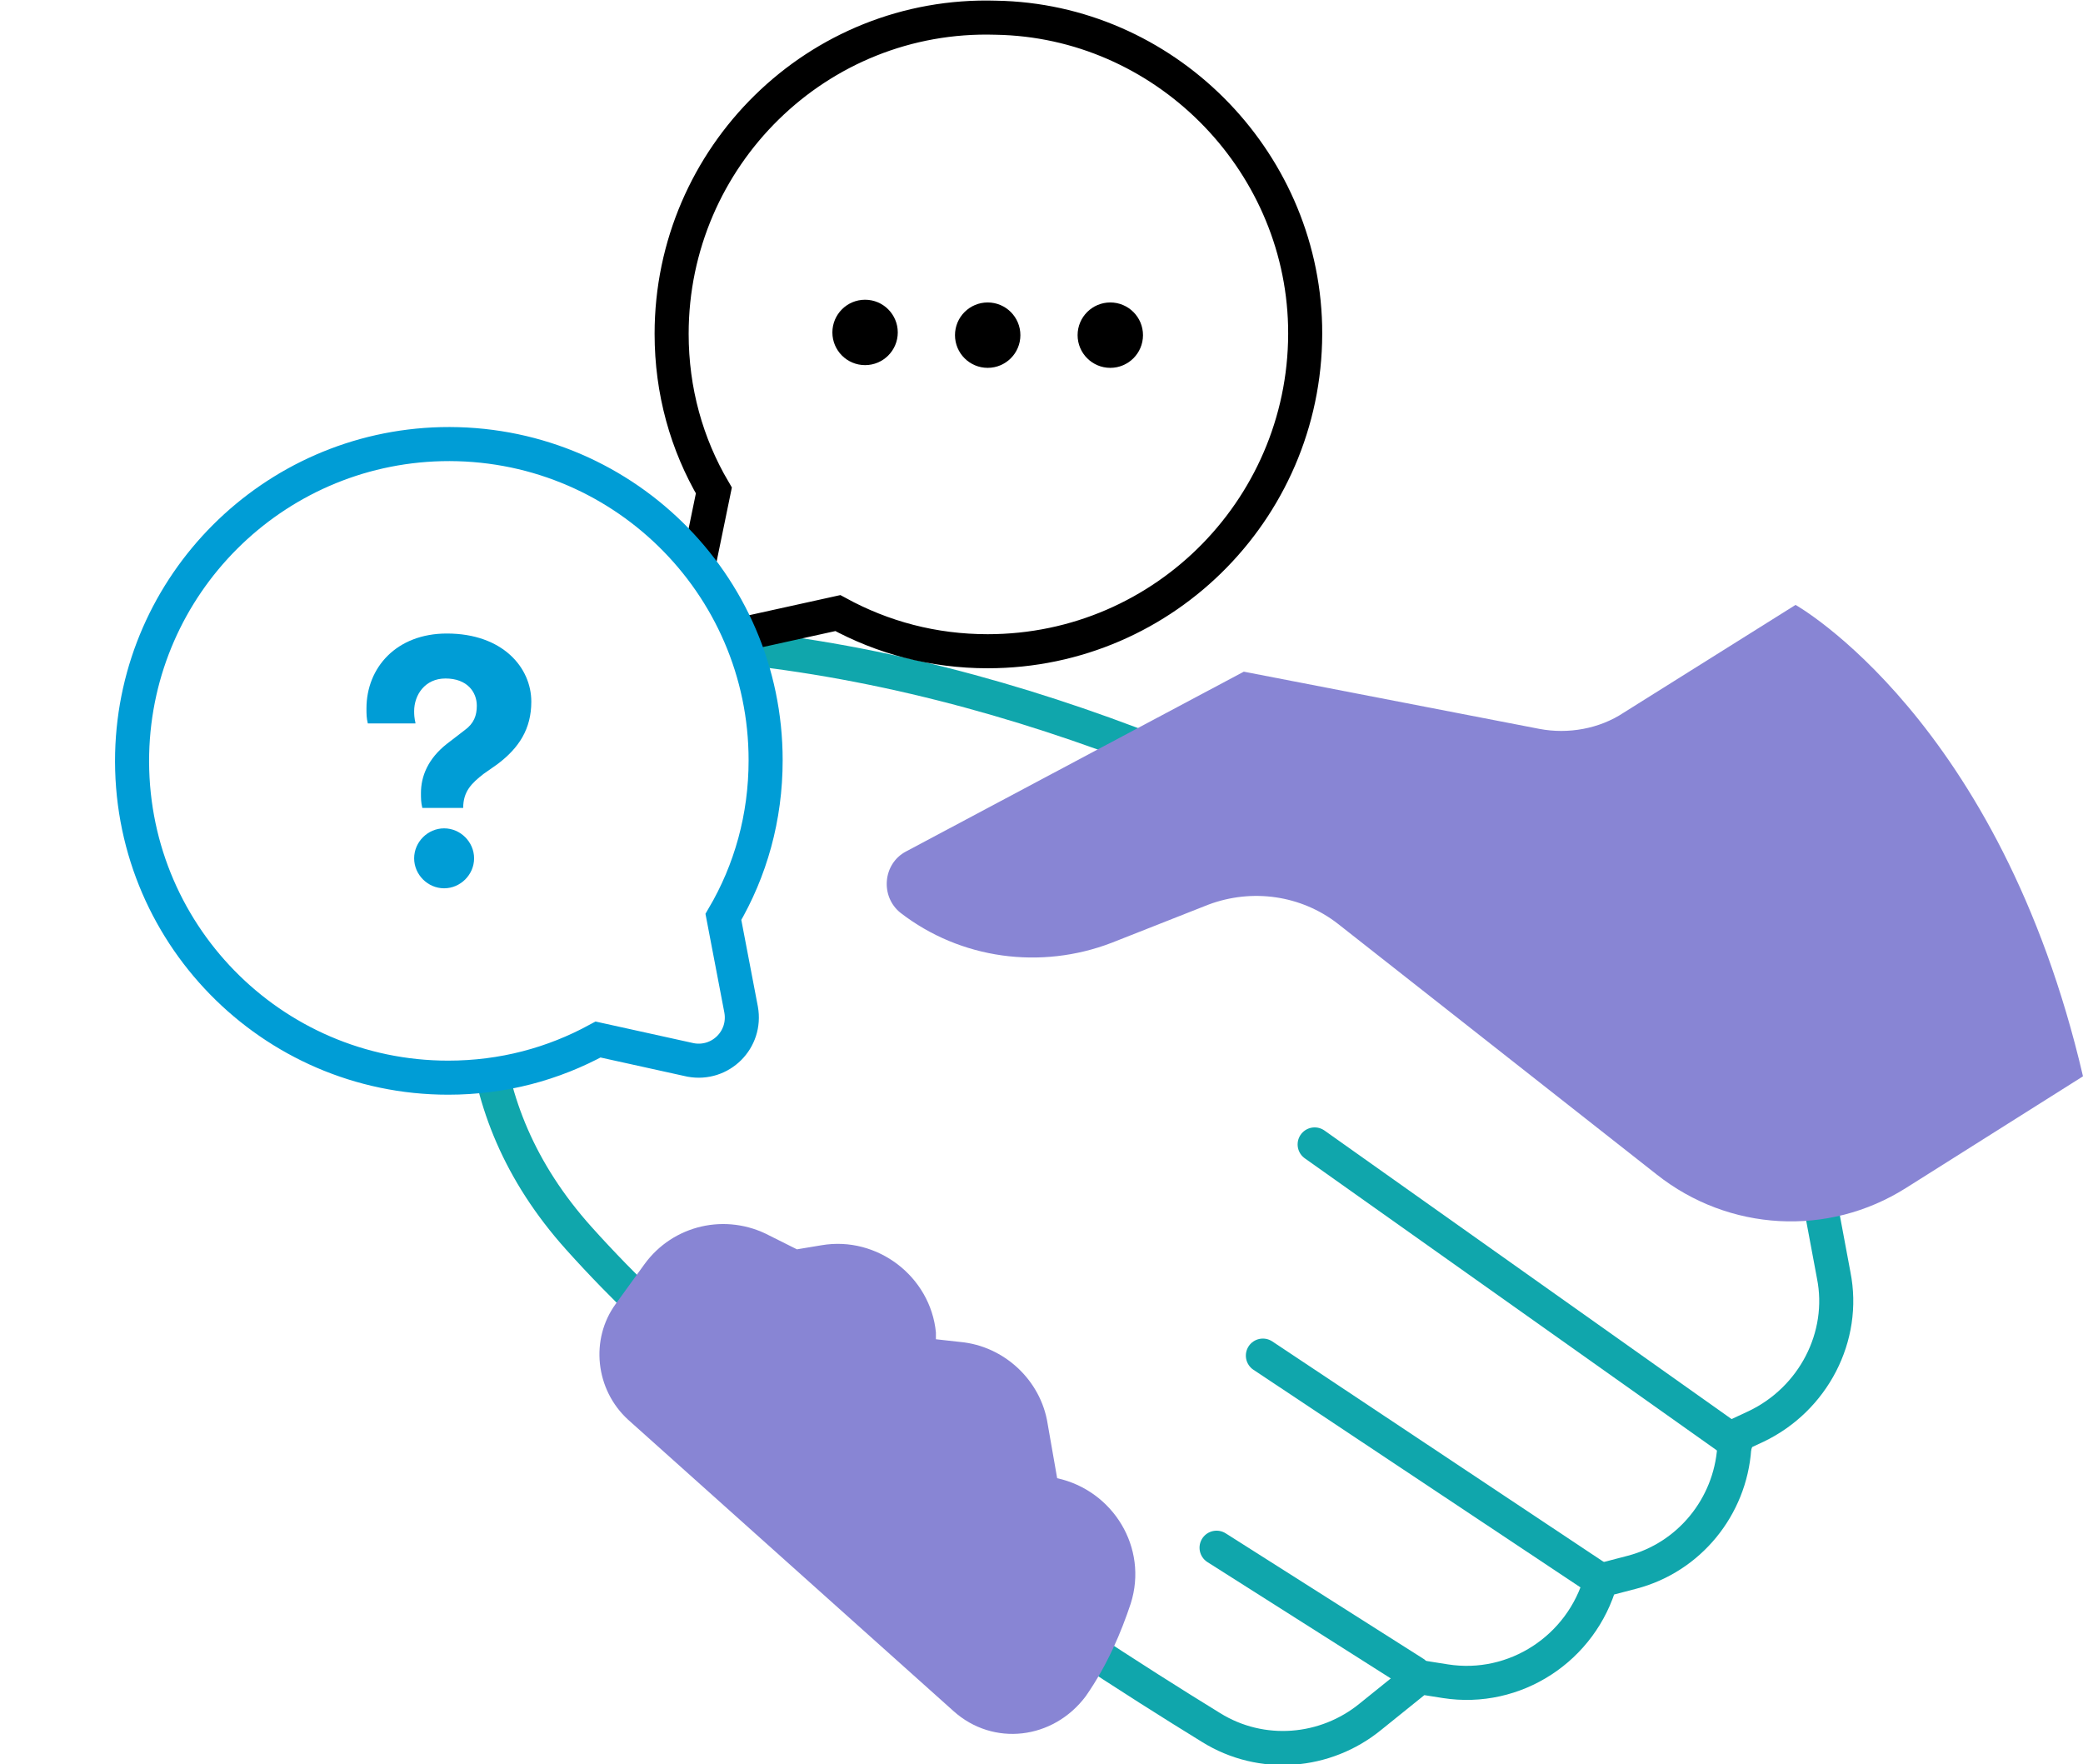
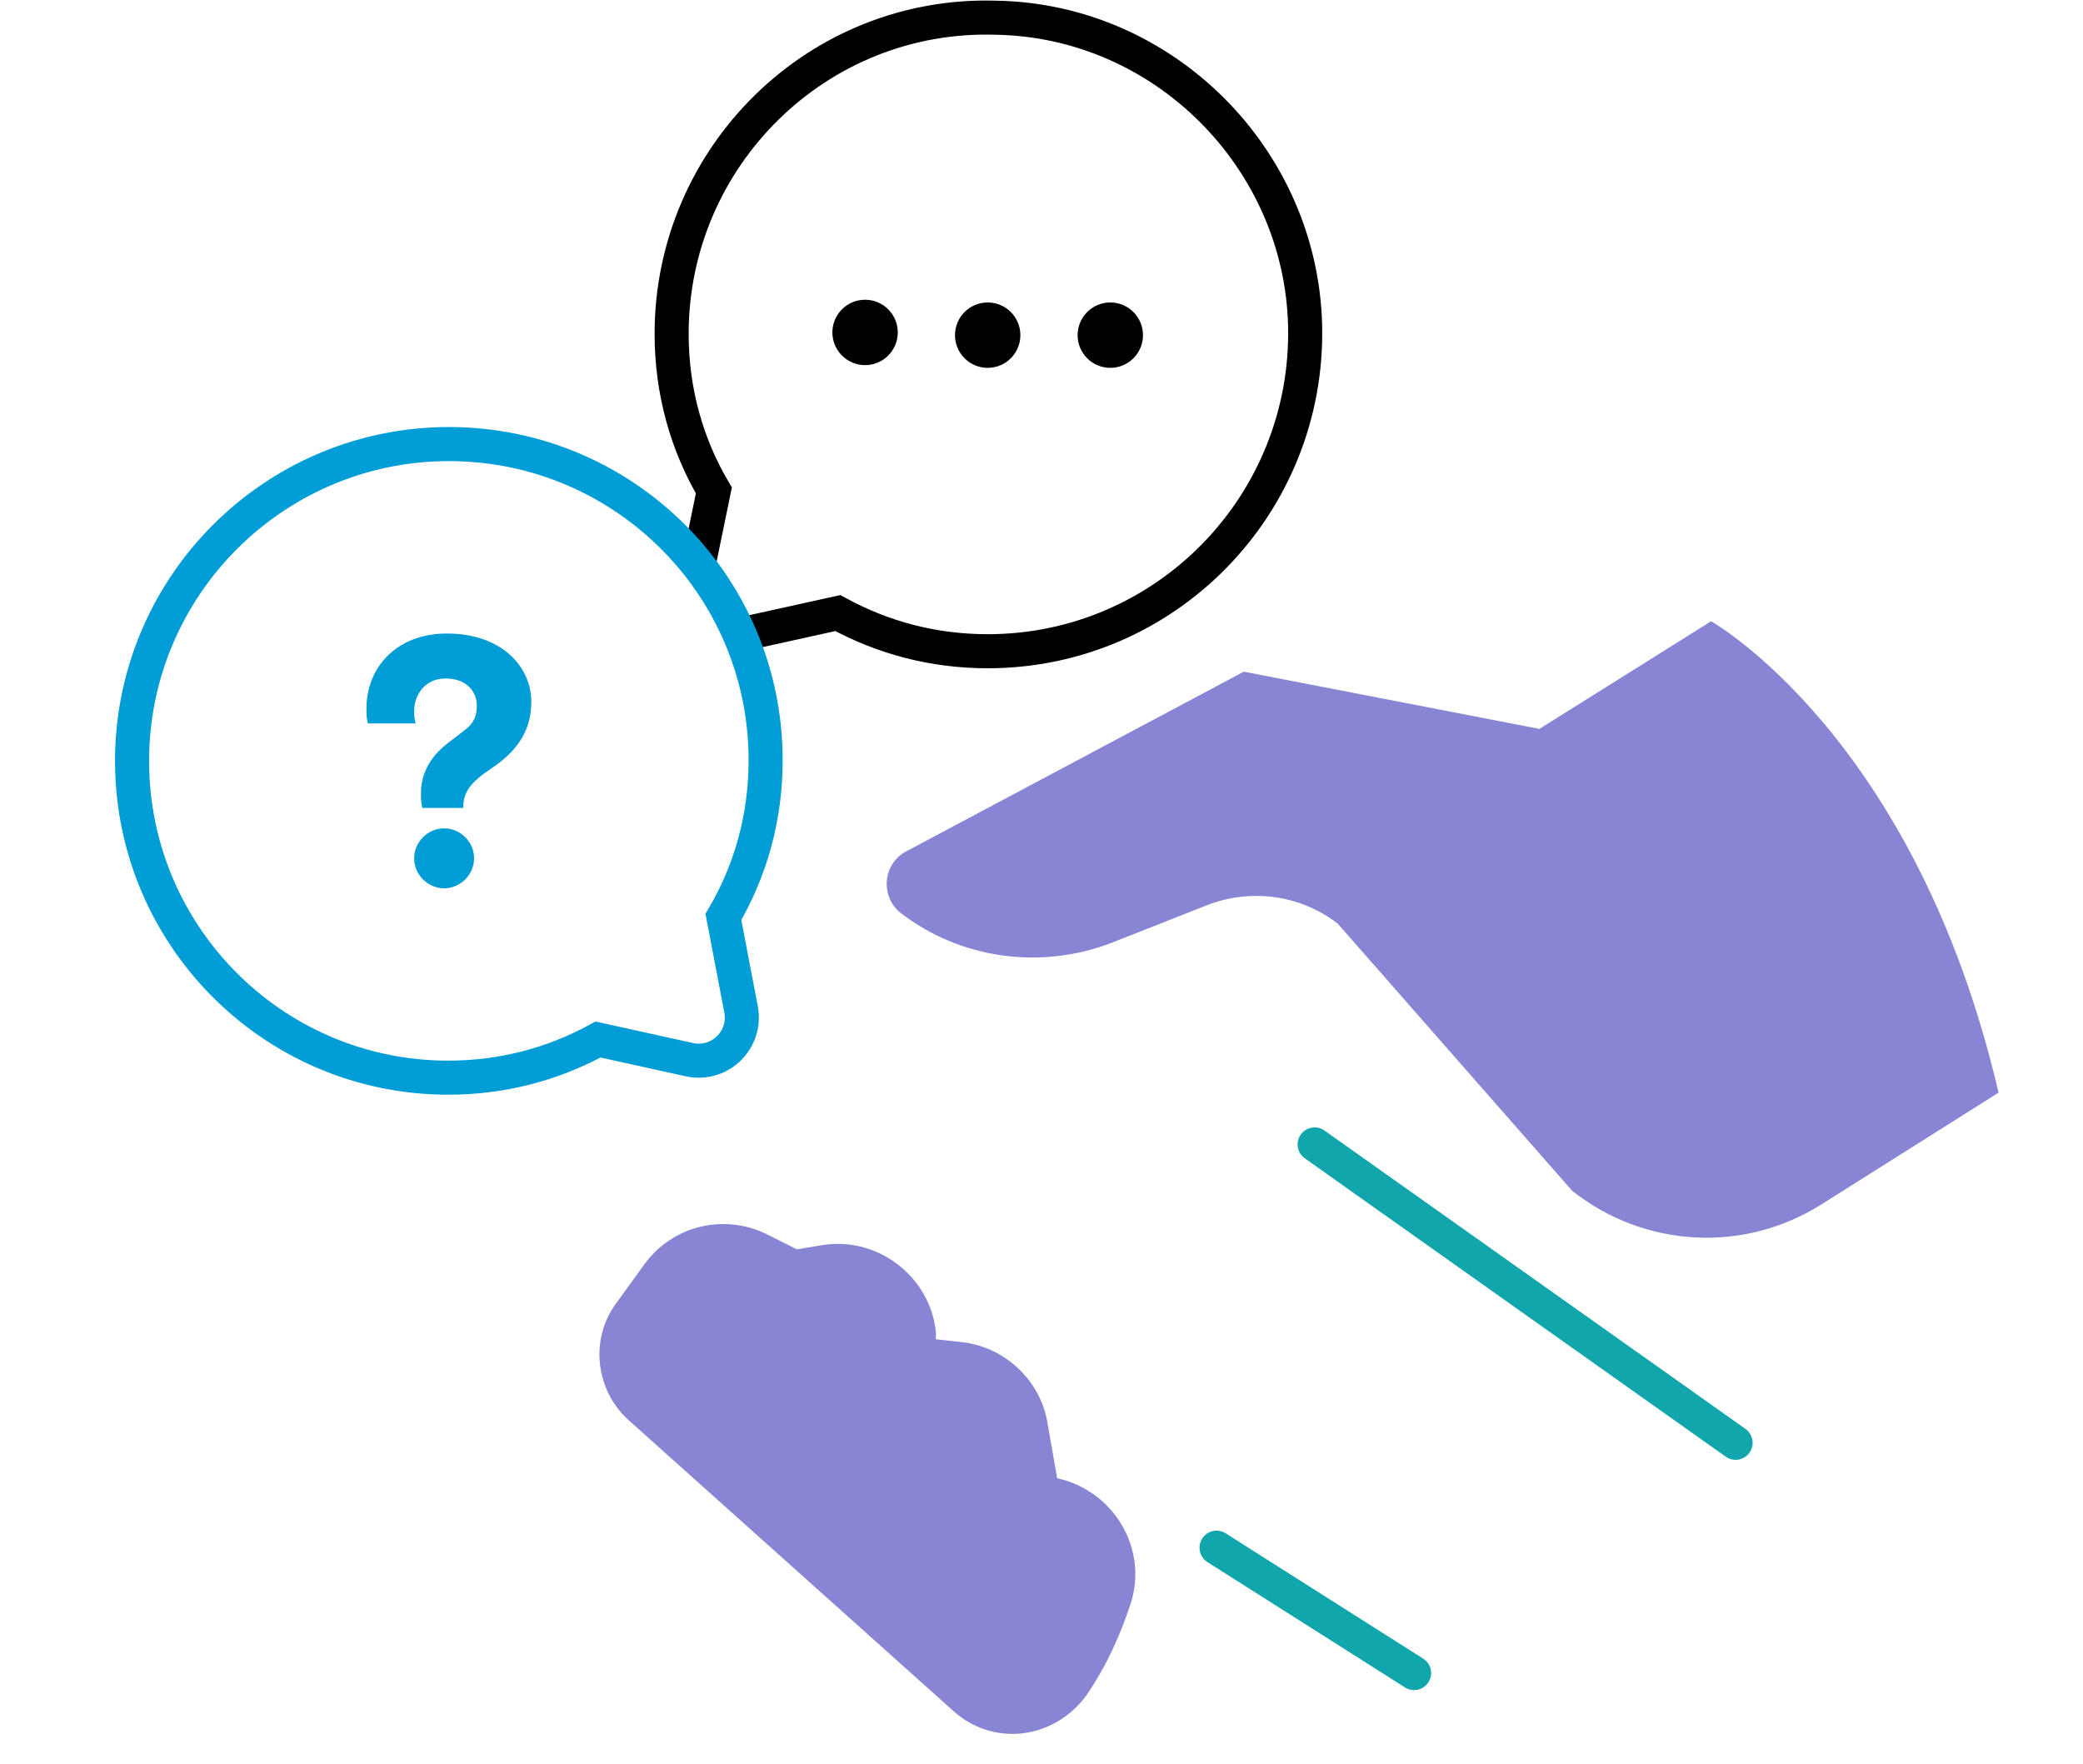
<svg xmlns="http://www.w3.org/2000/svg" id="Calque_1" x="0px" y="0px" viewBox="0 0 152.9 129.5" style="enable-background:new 0 0 152.9 129.5;" xml:space="preserve">
  <style type="text/css"> .st0{fill:#FFFFFF;stroke:#10A6AC;stroke-width:2.5;stroke-linecap:round;stroke-miterlimit:10;} .st1{fill:#8885D4;} .st2{fill:#FFFFFF;stroke:#000000;stroke-width:2.5;stroke-linecap:round;stroke-miterlimit:10;} .st3{fill:#FFFFFF;} .st4{fill:none;stroke:#009DD6;stroke-width:2.5;stroke-miterlimit:10;} .st5{fill:#009DD6;} </style>
  <g>
    <g>
      <g>
-         <path class="st0" d="M46,47c0,0-21.1,24.3-3.5,43.9c13,14.5,35.5,29.2,46.4,35.9c3.7,2.3,8.4,1.9,11.7-0.8l3.6-2.9l1.9,0.3 c5.1,0.8,10-2.4,11.4-7.4v0l2.3-0.6c4.2-1.1,7.2-4.8,7.5-9.1l0.1-0.9l1.5-0.7c4.2-2,6.6-6.6,5.7-11.1l-1.7-9.1 C132.8,84.3,92.3,47.8,46,47z" />
        <line class="st0" x1="103.8" y1="122.8" x2="89.3" y2="113.6" />
-         <line class="st0" x1="117.5" y1="116" x2="92.7" y2="99.5" />
        <line class="st0" x1="127.4" y1="105.9" x2="96.5" y2="84" />
      </g>
-       <path class="st1" d="M66.5,62.5l24.8-13.2l21.7,4.2c2.1,0.4,4.4,0,6.2-1.2l12.6-7.9c0,0,15,8.4,21.1,34.6l-13,8.2 c-5.7,3.6-13,3.2-18.3-1L98.2,67.8c-2.7-2.1-6.3-2.6-9.5-1.4l-7.1,2.8c-5.2,2-11.1,1.2-15.5-2.2l0,0 C64.6,65.8,64.8,63.4,66.5,62.5z" />
+       <path class="st1" d="M66.5,62.5l24.8-13.2l21.7,4.2l12.6-7.9c0,0,15,8.4,21.1,34.6l-13,8.2 c-5.7,3.6-13,3.2-18.3-1L98.2,67.8c-2.7-2.1-6.3-2.6-9.5-1.4l-7.1,2.8c-5.2,2-11.1,1.2-15.5-2.2l0,0 C64.6,65.8,64.8,63.4,66.5,62.5z" />
      <path class="st1" d="M70,125.6l-23.9-21.4c-2.4-2.2-2.8-5.9-0.9-8.5l2.1-2.9c2.1-2.9,6-3.8,9.2-2.1l2,1l1.8-0.3 c4.1-0.7,8,2.3,8.4,6.4l0,0.5l1.8,0.2c3.2,0.3,5.9,2.8,6.4,6l0.7,4h0c4.1,0.9,6.7,5.1,5.4,9.2c-0.7,2.1-1.7,4.5-3.3,6.8 C77.3,127.7,72.9,128.2,70,125.6z" />
    </g>
    <g>
      <path class="st2" d="M95.8,23.9C95.5,11.6,85.4,1.5,73.1,1.3C60,0.9,49.3,11.5,49.3,24.5c0,4.2,1.1,8.1,3.1,11.5L51,42.8 c-0.4,2.2,1.5,4.1,3.7,3.7l6.8-1.5c3.3,1.8,7,2.8,11,2.8C85.6,47.8,96.1,37,95.8,23.9z" />
      <g>
        <circle cx="63.5" cy="24.4" r="2.4" />
        <circle cx="81.5" cy="24.6" r="2.4" />
        <circle cx="72.5" cy="24.6" r="2.4" />
      </g>
    </g>
    <g>
      <g>
        <image style="overflow:visible;opacity:0.25;" width="80" height="80" transform="matrix(1 0 0 1 0 23.25)"> </image>
        <g>
          <path class="st3" d="M9.7,55.3C10,42.9,20,32.9,32.4,32.6c13.1-0.3,23.8,10.2,23.8,23.2c0,4.2-1.1,8.1-3.1,11.5l1.3,6.8 c0.4,2.2-1.5,4.1-3.7,3.7l-6.8-1.5c-3.3,1.8-7,2.8-11,2.8C19.9,79.1,9.4,68.4,9.7,55.3z" />
          <path class="st4" d="M9.7,55.3C10,42.9,20,32.9,32.4,32.6c13.1-0.3,23.8,10.2,23.8,23.2c0,4.2-1.1,8.1-3.1,11.5l1.3,6.8 c0.4,2.2-1.5,4.1-3.7,3.7l-6.8-1.5c-3.3,1.8-7,2.8-11,2.8C19.9,79.1,9.4,68.4,9.7,55.3z" />
        </g>
      </g>
      <g>
        <path class="st5" d="M31,59.3c-0.1-0.4-0.1-0.7-0.1-1.1c0-1.2,0.5-2.5,1.9-3.6l1.3-1c0.7-0.5,0.9-1.1,0.9-1.8c0-1-0.7-2-2.3-2 c-1.5,0-2.3,1.2-2.3,2.4c0,0.6,0.1,0.8,0.1,0.9L27,53.1c-0.1-0.4-0.1-0.7-0.1-1.1c0-3,2.2-5.5,5.9-5.5c4.1,0,6.2,2.5,6.2,5 c0,2-0.9,3.4-2.5,4.6l-1,0.7c-0.9,0.7-1.5,1.3-1.5,2.5H31z M32.6,60.8c1.2,0,2.2,1,2.2,2.2c0,1.2-1,2.2-2.2,2.2 c-1.2,0-2.2-1-2.2-2.2C30.4,61.8,31.4,60.8,32.6,60.8z" />
      </g>
    </g>
  </g>
</svg>